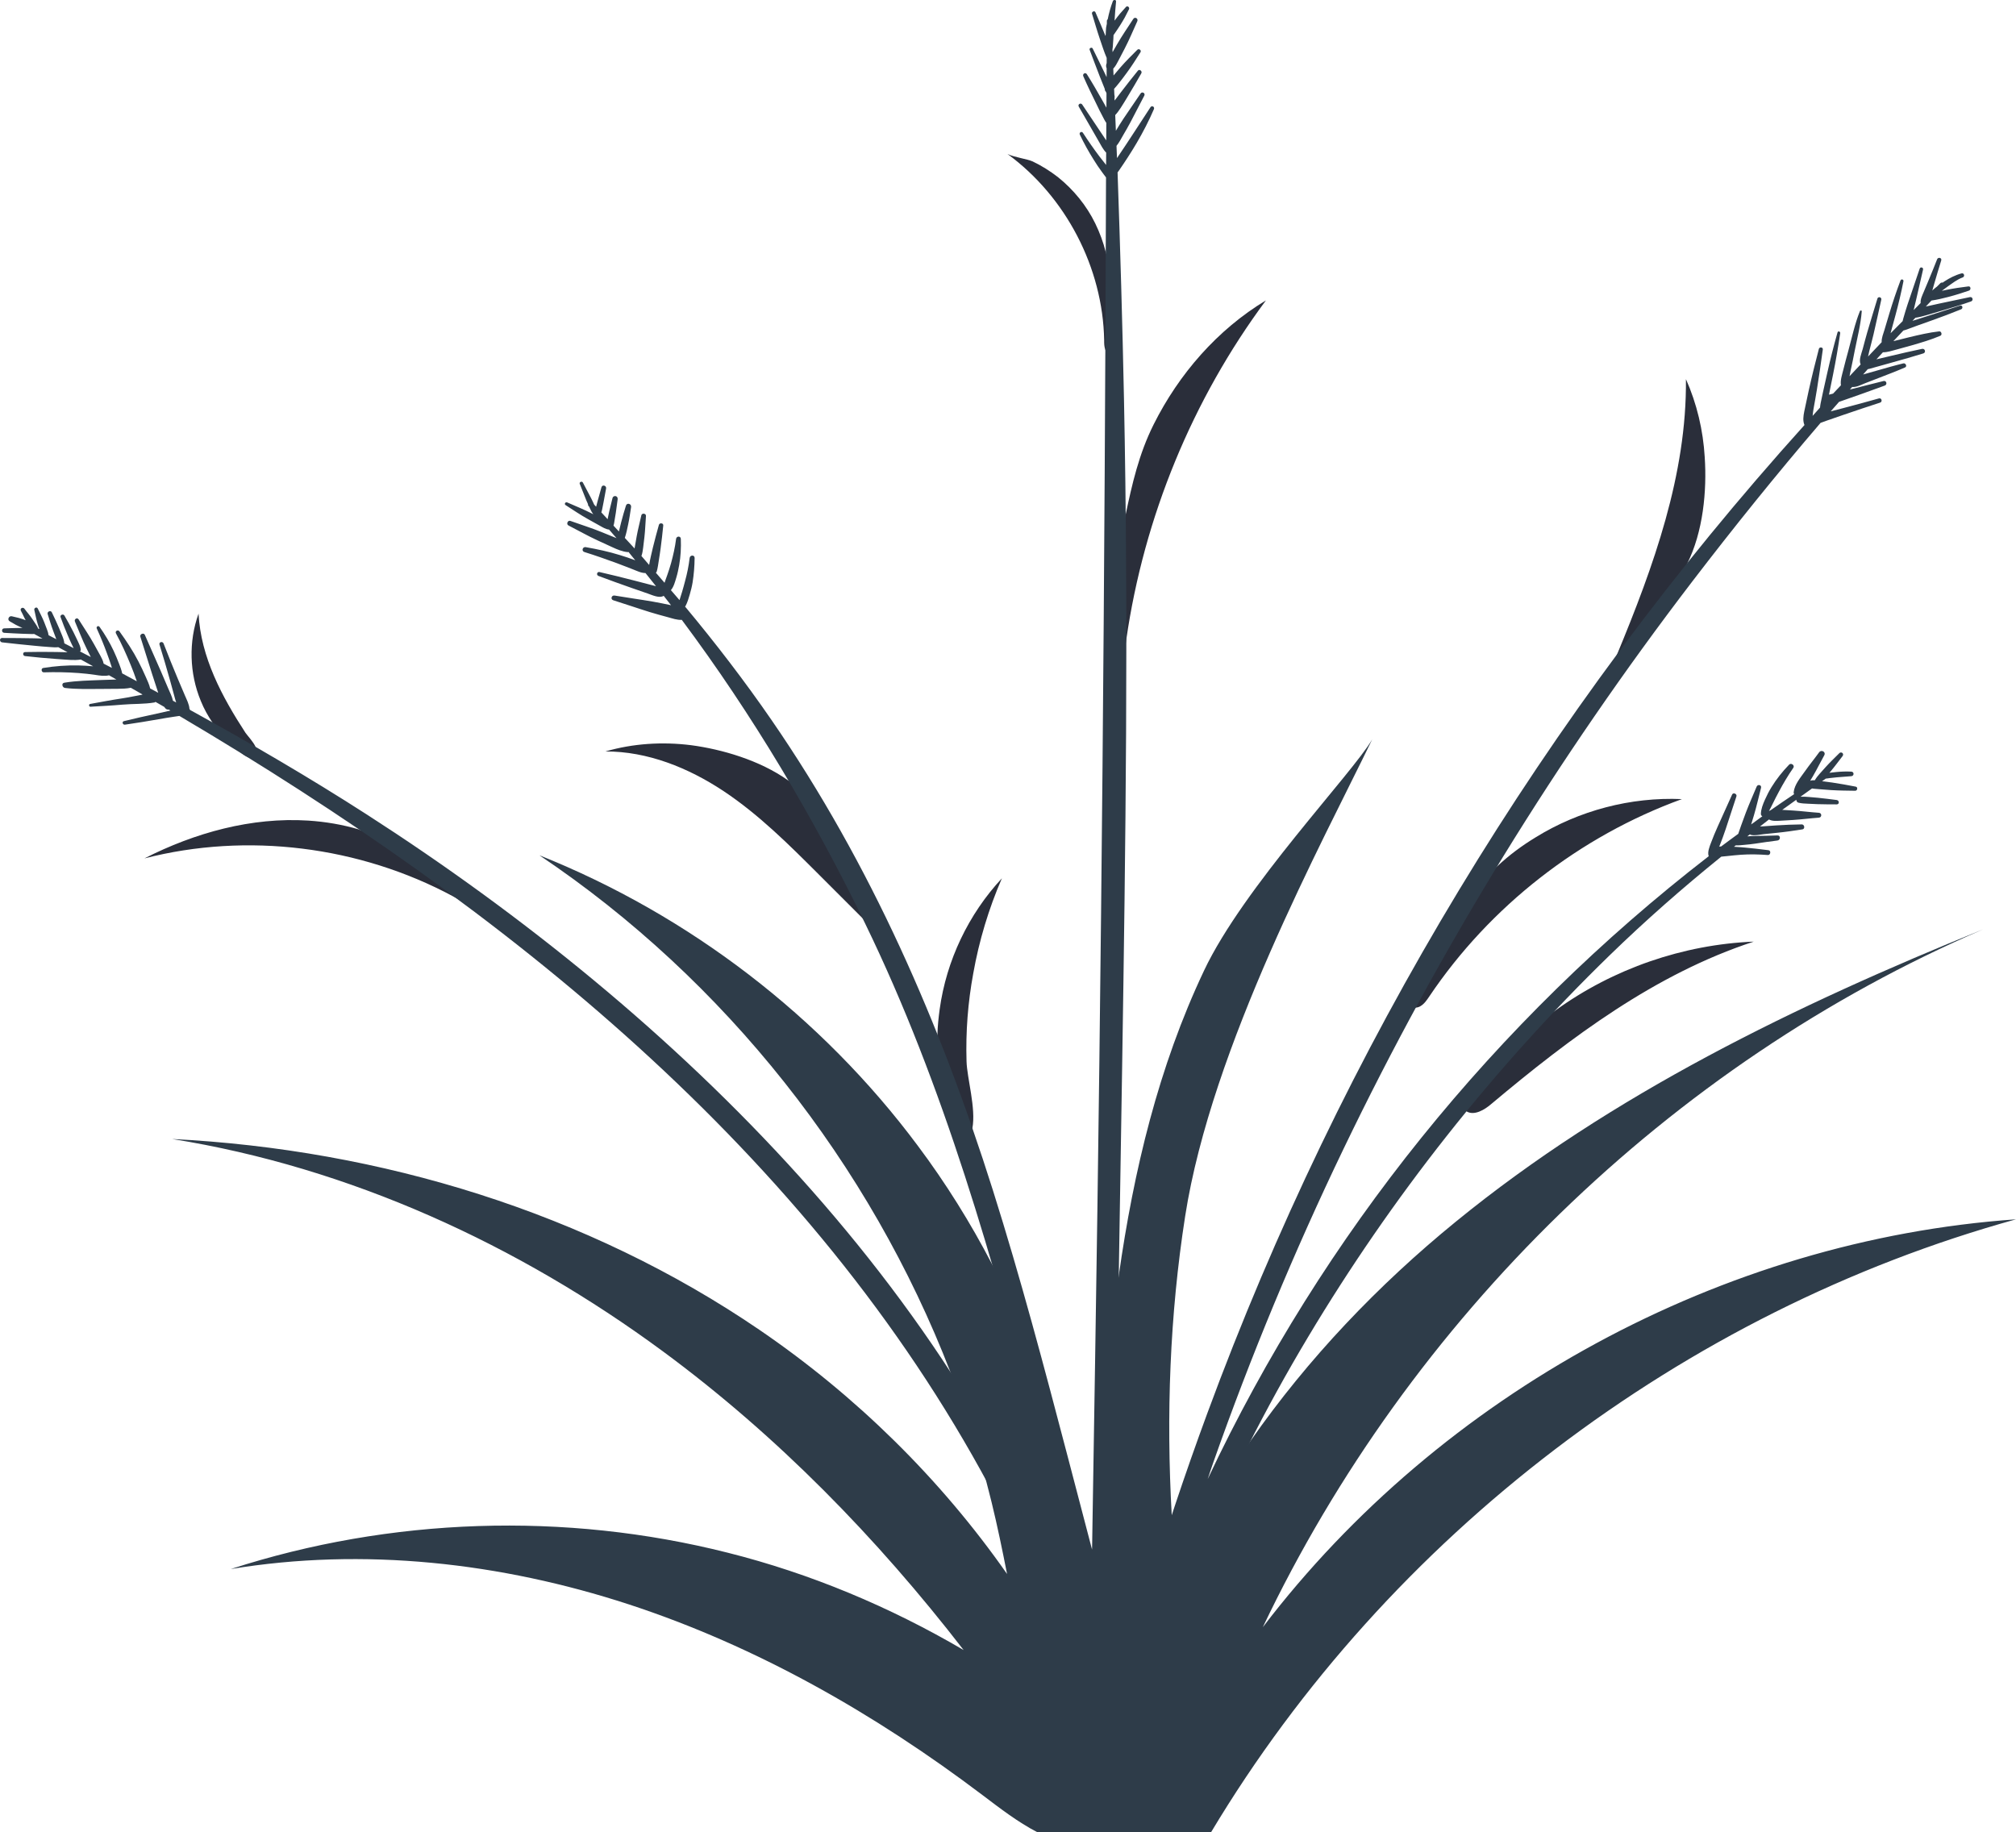
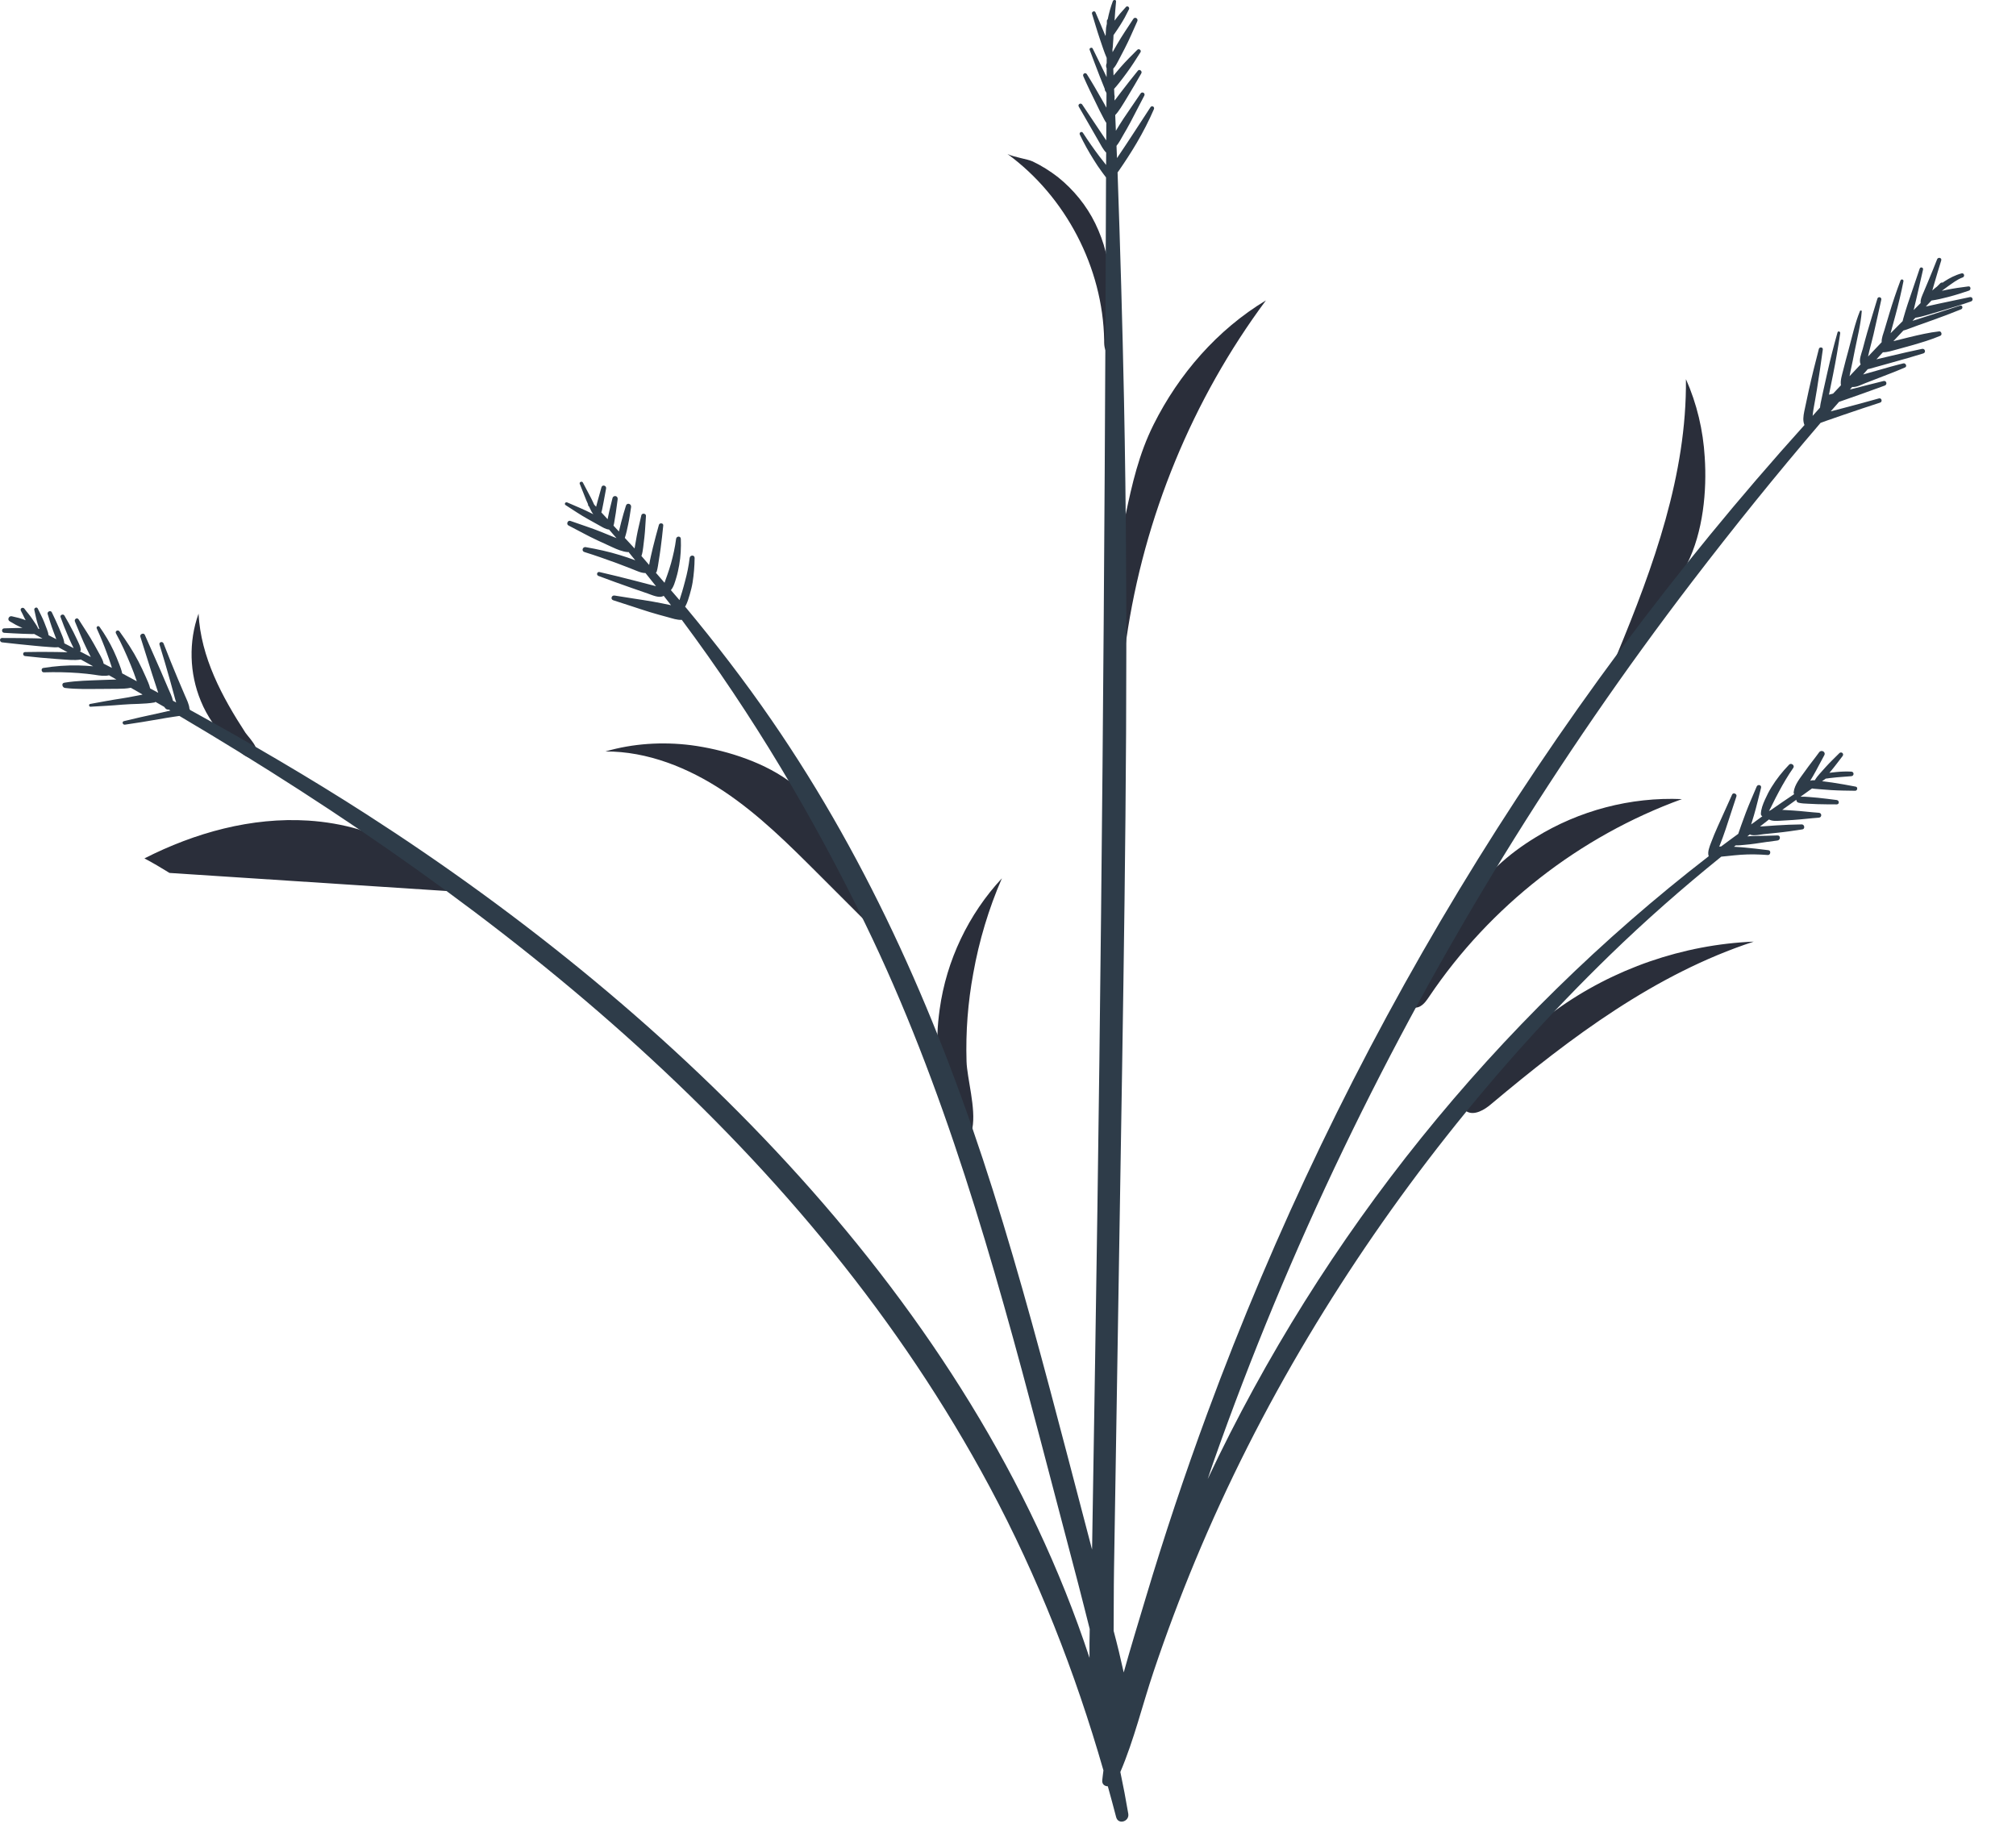
<svg xmlns="http://www.w3.org/2000/svg" fill="#000000" height="81.8" preserveAspectRatio="xMidYMid meet" version="1" viewBox="3.0 7.1 90.0 81.8" width="90" zoomAndPan="magnify">
  <g id="change1_1">
-     <path d="M79.104,27.513c-0.07-1.199-0.35-2.388-0.839-3.486c0.04,4.256-1.438,8.341-3.077,12.297 c-0.21,0.529-0.44,1.049-0.659,1.578c0.17-0.4,0.689-0.809,0.949-1.159 c0.31-0.419,0.589-0.849,0.849-1.299c0.46-0.809,0.819-1.548,1.409-2.258c0.22-0.28,0.42-0.579,0.579-0.909 C79.035,30.85,79.204,29.012,79.104,27.513z M47.727,46.314c-1.488,1.598-2.477,3.666-2.777,5.844 c-0.05,0.37-0.09,0.739-0.1,1.119c-0.03,0.889,0.05,1.788,0.24,2.657 c0.1,0.479,0.559,2.947,1.159,1.998c0.08-0.13,0.13-0.29,0.16-0.46c0.17-0.889-0.24-2.238-0.26-2.987 c-0.04-1.319,0.06-2.627,0.3-3.926C46.708,49.101,47.138,47.672,47.727,46.314z M14.412,40.46v-0.01 c-0.11-0.24-0.35-0.489-0.45-0.629c-1.049-1.608-1.998-3.377-2.098-5.324c-0.45,1.249-0.41,2.667,0.1,3.896 c0.14,0.35,0.32,0.669,0.529,0.979c0.26,0.38,0.569,0.729,0.919,1.039 c0.1,0.08,0.28,0.26,0.469,0.39c0.18,0.12,0.36,0.19,0.489,0.08 C14.502,40.779,14.492,40.62,14.412,40.46z M23.443,46.913c-1.139-1.349-2.697-2.278-4.395-2.767 c0,0,0-0.01-0.01-0.01c-0.739-0.22-1.508-0.35-2.278-0.4c-2.527-0.16-5.055,0.539-7.312,1.688 c4.585-1.179,9.61-0.549,13.786,1.698c0.38,0.2,0.749,0.42,1.119,0.649L23.443,46.913z M41.634,47.103 c-0.24-0.569-0.529-1.119-0.869-1.638c-0.48-0.729-0.839-1.518-1.309-2.248 c-0.31-0.499-0.759-0.929-1.279-1.279c-1.259-0.899-2.967-1.389-4.325-1.568c-1.279-0.16-2.587-0.08-3.826,0.28 c1.878-0.01,3.706,0.729,5.274,1.768c1.578,1.049,2.917,2.388,4.256,3.726c0.639,0.639,1.299,1.299,1.948,1.948 c0.21,0.21,0.429,0.43,0.649,0.649C41.893,48.481,41.783,47.472,41.634,47.103z M52.902,22.618 c-0.14-1.399-0.16-2.887-0.539-4.266c-0.11-0.44-0.27-0.869-0.469-1.279 c-0.39-0.799-0.969-1.508-1.668-2.068c-0.35-0.27-0.729-0.509-1.129-0.699 c-0.25-0.11-0.839-0.19-1.119-0.33c2.607,1.908,4.256,5.075,4.315,8.311c0,0.14,0,0.29,0.05,0.419 c0,0,0.01,0,0,0.01c0.02,0.04,0.04,0.08,0.07,0.11c0.11,0.15,0.39,0.18,0.469,0.01 C52.912,22.768,52.902,22.688,52.902,22.618z M54.5,26.055c-0.659,1.319-0.959,2.657-1.249,4.026 c-0.16,0.769-0.32,1.558-0.539,2.348c-0.2,0.709-0.4,1.339-0.37,2.088 c0.03,0.569,0.11,1.139,0.23,1.688c0.09,0.469,0.499,1.219,0.46,1.688c0.06-0.749,0.14-1.498,0.25-2.248 c0.789-5.454,2.947-10.709,6.233-15.134C57.347,21.819,55.629,23.797,54.5,26.055z M72.461,52.197 c-0.709,0.489-1.369,1.049-1.988,1.668l-1.019,0.719c-0.16,0.41-0.589,0.639-0.899,0.949 c-0.31,0.32-0.48,0.889-0.13,1.159c0.02,0.01,0.03,0.02,0.05,0.03 c0.34,0.2,0.799-0.07,1.109-0.34c3.536-2.967,7.312-5.804,11.708-7.242 C78.135,49.27,75.019,50.349,72.461,52.197z M71.552,44.486c-0.609,0.37-1.189,0.799-1.708,1.289 c-0.749,0.669-1.409,1.448-1.958,2.297c-0.429,0.649-2.717,3.197-2.018,3.926 c0.09,0.09,0.21,0.12,0.34,0.09c0.08-0.01,0.15-0.03,0.21-0.07 c0.17-0.1,0.28-0.27,0.39-0.43c2.707-4.026,6.713-7.152,11.278-8.811 C75.798,42.677,73.49,43.287,71.552,44.486z" fill="#2a2e3a" />
+     <path d="M79.104,27.513c-0.07-1.199-0.35-2.388-0.839-3.486c0.04,4.256-1.438,8.341-3.077,12.297 c-0.21,0.529-0.44,1.049-0.659,1.578c0.17-0.4,0.689-0.809,0.949-1.159 c0.31-0.419,0.589-0.849,0.849-1.299c0.46-0.809,0.819-1.548,1.409-2.258c0.22-0.28,0.42-0.579,0.579-0.909 C79.035,30.85,79.204,29.012,79.104,27.513z M47.727,46.314c-1.488,1.598-2.477,3.666-2.777,5.844 c-0.05,0.37-0.09,0.739-0.1,1.119c-0.03,0.889,0.05,1.788,0.24,2.657 c0.1,0.479,0.559,2.947,1.159,1.998c0.08-0.13,0.13-0.29,0.16-0.46c0.17-0.889-0.24-2.238-0.26-2.987 c-0.04-1.319,0.06-2.627,0.3-3.926C46.708,49.101,47.138,47.672,47.727,46.314z M14.412,40.46v-0.01 c-0.11-0.24-0.35-0.489-0.45-0.629c-1.049-1.608-1.998-3.377-2.098-5.324c-0.45,1.249-0.41,2.667,0.1,3.896 c0.14,0.35,0.32,0.669,0.529,0.979c0.26,0.38,0.569,0.729,0.919,1.039 c0.1,0.08,0.28,0.26,0.469,0.39c0.18,0.12,0.36,0.19,0.489,0.08 C14.502,40.779,14.492,40.62,14.412,40.46z M23.443,46.913c-1.139-1.349-2.697-2.278-4.395-2.767 c0,0,0-0.01-0.01-0.01c-0.739-0.22-1.508-0.35-2.278-0.4c-2.527-0.16-5.055,0.539-7.312,1.688 c0.38,0.2,0.749,0.42,1.119,0.649L23.443,46.913z M41.634,47.103 c-0.24-0.569-0.529-1.119-0.869-1.638c-0.48-0.729-0.839-1.518-1.309-2.248 c-0.31-0.499-0.759-0.929-1.279-1.279c-1.259-0.899-2.967-1.389-4.325-1.568c-1.279-0.16-2.587-0.08-3.826,0.28 c1.878-0.01,3.706,0.729,5.274,1.768c1.578,1.049,2.917,2.388,4.256,3.726c0.639,0.639,1.299,1.299,1.948,1.948 c0.21,0.21,0.429,0.43,0.649,0.649C41.893,48.481,41.783,47.472,41.634,47.103z M52.902,22.618 c-0.14-1.399-0.16-2.887-0.539-4.266c-0.11-0.44-0.27-0.869-0.469-1.279 c-0.39-0.799-0.969-1.508-1.668-2.068c-0.35-0.27-0.729-0.509-1.129-0.699 c-0.25-0.11-0.839-0.19-1.119-0.33c2.607,1.908,4.256,5.075,4.315,8.311c0,0.14,0,0.29,0.05,0.419 c0,0,0.01,0,0,0.01c0.02,0.04,0.04,0.08,0.07,0.11c0.11,0.15,0.39,0.18,0.469,0.01 C52.912,22.768,52.902,22.688,52.902,22.618z M54.5,26.055c-0.659,1.319-0.959,2.657-1.249,4.026 c-0.16,0.769-0.32,1.558-0.539,2.348c-0.2,0.709-0.4,1.339-0.37,2.088 c0.03,0.569,0.11,1.139,0.23,1.688c0.09,0.469,0.499,1.219,0.46,1.688c0.06-0.749,0.14-1.498,0.25-2.248 c0.789-5.454,2.947-10.709,6.233-15.134C57.347,21.819,55.629,23.797,54.5,26.055z M72.461,52.197 c-0.709,0.489-1.369,1.049-1.988,1.668l-1.019,0.719c-0.16,0.41-0.589,0.639-0.899,0.949 c-0.31,0.32-0.48,0.889-0.13,1.159c0.02,0.01,0.03,0.02,0.05,0.03 c0.34,0.2,0.799-0.07,1.109-0.34c3.536-2.967,7.312-5.804,11.708-7.242 C78.135,49.27,75.019,50.349,72.461,52.197z M71.552,44.486c-0.609,0.37-1.189,0.799-1.708,1.289 c-0.749,0.669-1.409,1.448-1.958,2.297c-0.429,0.649-2.717,3.197-2.018,3.926 c0.09,0.09,0.21,0.12,0.34,0.09c0.08-0.01,0.15-0.03,0.21-0.07 c0.17-0.1,0.28-0.27,0.39-0.43c2.707-4.026,6.713-7.152,11.278-8.811 C75.798,42.677,73.49,43.287,71.552,44.486z" fill="#2a2e3a" />
  </g>
  <g id="change2_1">
    <path d="M90.941,20.365c-0.444,0.092-0.887,0.184-1.331,0.281c-0.212,0.046-0.424,0.092-0.636,0.14 c0.085-0.088,0.167-0.179,0.252-0.268c0.251-0.036,0.499-0.094,0.743-0.158 c0.316-0.082,0.623-0.179,0.932-0.285c0.095-0.033,0.088-0.202-0.025-0.188c-0.322,0.04-0.639,0.085-0.957,0.149 c-0.077,0.015-0.154,0.033-0.231,0.049c0.081-0.061,0.161-0.122,0.244-0.18 c0.219-0.152,0.434-0.327,0.687-0.418c0.112-0.04,0.069-0.212-0.05-0.181 c-0.268,0.07-0.536,0.207-0.766,0.358c-0.026,0.017-0.051,0.036-0.077,0.054 c-0.035-0.008-0.071-0.005-0.105,0.028c-0.052,0.051-0.102,0.104-0.154,0.155 c-0.009,0.007-0.019,0.013-0.029,0.02c-0.058,0.044-0.112,0.094-0.167,0.142 C89.267,20.068,89.266,20.074,89.261,20.079c0.033-0.115,0.066-0.231,0.099-0.346 c0.097-0.336,0.198-0.671,0.302-1.005c0.037-0.12-0.14-0.163-0.184-0.051c-0.129,0.328-0.261,0.654-0.397,0.978 c-0.067,0.16-0.135,0.319-0.201,0.479c-0.065,0.158-0.153,0.323-0.138,0.496 c-0.104,0.104-0.207,0.209-0.311,0.313c0.041-0.166,0.08-0.332,0.119-0.498 c0.102-0.436,0.203-0.872,0.3-1.309c0.022-0.099-0.118-0.136-0.15-0.042 c-0.146,0.424-0.289,0.848-0.431,1.273c-0.068,0.204-0.141,0.408-0.202,0.615 c-0.033,0.111-0.066,0.223-0.098,0.334c-0.012,0.042-0.022,0.082-0.031,0.123 c-0.178,0.18-0.359,0.357-0.536,0.538c0.004-0.018,0.009-0.039,0.013-0.055c0.068-0.25,0.136-0.499,0.204-0.749 c0.136-0.499,0.255-1.006,0.356-1.513c0.017-0.087-0.101-0.118-0.132-0.036c-0.183,0.484-0.349,0.978-0.498,1.474 c-0.074,0.248-0.148,0.496-0.222,0.744c-0.041,0.138-0.134,0.362-0.12,0.535 c-0.205,0.211-0.404,0.428-0.608,0.641c0.021-0.09,0.038-0.179,0.056-0.248 c0.064-0.25,0.131-0.499,0.19-0.75c0.119-0.512,0.23-1.027,0.345-1.54 c0.025-0.112-0.14-0.159-0.173-0.048c-0.152,0.503-0.308,1.005-0.455,1.509 c-0.072,0.247-0.136,0.498-0.203,0.747c-0.051,0.188-0.185,0.492-0.089,0.68 c-0.167,0.175-0.332,0.352-0.498,0.528c0.017-0.087,0.032-0.172,0.049-0.247c0.068-0.294,0.124-0.591,0.182-0.886 c0.116-0.581,0.269-1.171,0.315-1.763c0.004-0.05-0.065-0.05-0.081-0.011c-0.229,0.565-0.357,1.179-0.517,1.765 c-0.079,0.29-0.159,0.581-0.23,0.873c-0.051,0.211-0.138,0.453-0.101,0.674 c-0.116,0.125-0.235,0.247-0.351,0.372c-0.061,0.016-0.123,0.03-0.184,0.047 c0.002-0.009,0.004-0.018,0.006-0.027c0.059-0.293,0.118-0.586,0.178-0.879 c0.123-0.61,0.229-1.223,0.318-1.839c0.011-0.077-0.098-0.113-0.12-0.033 c-0.169,0.596-0.321,1.196-0.456,1.801c-0.065,0.291-0.13,0.583-0.195,0.874 c-0.02,0.088-0.037,0.177-0.056,0.265c-0.001,0.003-0.001,0.006-0.002,0.008c-0.014,0.066-0.03,0.132-0.042,0.199 c-0.012,0.069-0.026,0.139-0.03,0.208c-0.112,0.122-0.219,0.248-0.331,0.371 c0.012-0.107,0.023-0.214,0.042-0.318c0.051-0.29,0.106-0.58,0.152-0.871c0.092-0.593,0.184-1.185,0.262-1.779 c0.013-0.102-0.151-0.12-0.176-0.024c-0.163,0.622-0.318,1.248-0.457,1.876 c-0.067,0.305-0.134,0.612-0.196,0.919c-0.04,0.2-0.071,0.421,0.01,0.605 c-11.601,12.871-20.632,27.78-26.662,44.13c-1.003,2.719-1.92,5.469-2.75,8.245 c-0.328,1.097-0.669,2.203-0.979,3.318c-0.136-0.622-0.286-1.242-0.45-1.858 c0.008-0.919,0.002-1.838,0.017-2.744c0.04-2.487,0.081-4.974,0.121-7.461c0.081-4.977,0.163-9.953,0.241-14.93 c0.157-9.954,0.287-19.907,0.083-29.861c-0.069-3.373-0.167-6.746-0.286-10.118 c0.017-0.023,0.037-0.047,0.049-0.065c0.283-0.409,0.555-0.825,0.807-1.254 c0.284-0.485,0.544-0.987,0.766-1.504c0.044-0.102-0.088-0.185-0.152-0.089c-0.499,0.757-0.985,1.524-1.496,2.273 c-0.007-0.182-0.016-0.365-0.022-0.547c0.114-0.136,0.201-0.309,0.286-0.457c0.112-0.195,0.229-0.387,0.332-0.587 c0.208-0.399,0.415-0.798,0.623-1.197c0.057-0.11-0.096-0.198-0.165-0.097c-0.253,0.372-0.506,0.745-0.76,1.117 c-0.121,0.178-0.231,0.364-0.344,0.548c-0.009-0.234-0.019-0.468-0.029-0.701 c0.091-0.095,0.168-0.206,0.242-0.317c0.11-0.165,0.208-0.337,0.312-0.506c0.21-0.343,0.411-0.692,0.611-1.041 c0.053-0.092-0.082-0.207-0.153-0.118c-0.252,0.313-0.503,0.626-0.746,0.947 c-0.098,0.129-0.197,0.258-0.294,0.388c-0.001-0.034-0.003-0.067-0.004-0.101 c0.011-0.051,0.009-0.106-0.007-0.164c-0.004-0.086-0.007-0.172-0.011-0.258c0.078-0.085,0.151-0.175,0.223-0.265 c0.12-0.148,0.231-0.302,0.345-0.455c0.218-0.295,0.413-0.605,0.609-0.915 c0.055-0.087-0.069-0.18-0.141-0.109c-0.257,0.256-0.514,0.51-0.752,0.784c-0.104,0.12-0.208,0.24-0.309,0.363 c-0.005-0.102-0.008-0.204-0.013-0.306c0.095-0.095,0.169-0.243,0.211-0.322c0.098-0.187,0.195-0.374,0.293-0.562 c0.209-0.4,0.382-0.82,0.569-1.231c0.054-0.12-0.105-0.218-0.179-0.104c-0.244,0.377-0.503,0.749-0.727,1.139 c-0.066,0.115-0.132,0.23-0.198,0.345c-0.002-0.043-0.003-0.085-0.005-0.128 c0.021-0.097,0.021-0.211,0.026-0.271c0.012-0.12,0.017-0.241,0.022-0.362 c0.03-0.042,0.059-0.084,0.087-0.126c0.073-0.109,0.149-0.216,0.217-0.328c0.067-0.112,0.14-0.222,0.201-0.338 c0.064-0.119,0.124-0.241,0.185-0.361c0.042-0.083-0.067-0.181-0.135-0.104 c-0.088,0.1-0.179,0.198-0.266,0.299c-0.086,0.1-0.163,0.207-0.243,0.312 c0.02-0.285,0.037-0.571,0.067-0.854c0.009-0.087-0.115-0.089-0.142-0.019c-0.102,0.267-0.174,0.538-0.231,0.814 c-0.021,0.015-0.037,0.038-0.037,0.073c0,0.042-0.001,0.084-0.001,0.125c-0.01,0.062-0.027,0.122-0.035,0.186 c-0.012,0.102-0.009,0.203-0.016,0.304c-0.005,0.018-0.01,0.036-0.011,0.054 c-0.142-0.355-0.298-0.705-0.447-1.057c-0.037-0.088-0.181-0.025-0.153,0.065c0.115,0.373,0.222,0.751,0.348,1.121 c0.096,0.281,0.188,0.575,0.307,0.853c-0,0.076-0.001,0.152-0.001,0.228c-0.033,0.087-0.034,0.168-0.001,0.235 c-0,0.132-0.002,0.264-0.002,0.395c-0.019-0.04-0.037-0.079-0.055-0.119 c-0.183-0.39-0.378-0.771-0.566-1.159c-0.036-0.075-0.166-0.022-0.136,0.057c0.154,0.401,0.299,0.805,0.458,1.204 c0.072,0.181,0.142,0.363,0.217,0.542c-0,0.043,0.01,0.085,0.044,0.119 c0.001,0.001,0.003,0.001,0.004,0.002c0.009,0.024,0.019,0.045,0.029,0.071 c-0.001,0.215-0.003,0.43-0.003,0.645c-0.06-0.106-0.118-0.212-0.178-0.318 c-0.226-0.396-0.45-0.792-0.696-1.177c-0.065-0.102-0.204-0.014-0.158,0.092c0.182,0.42,0.385,0.83,0.586,1.241 c0.094,0.192,0.184,0.387,0.288,0.574c0.031,0.057,0.085,0.176,0.154,0.266c-0.001,0.261-0.003,0.522-0.004,0.783 c-0.022-0.031-0.043-0.063-0.064-0.094c-0.111-0.166-0.222-0.331-0.332-0.496 c-0.225-0.337-0.451-0.673-0.676-1.01c-0.064-0.095-0.213-0.011-0.155,0.091 c0.202,0.35,0.404,0.701,0.605,1.051c0.099,0.172,0.198,0.344,0.297,0.517 c0.094,0.164,0.186,0.352,0.322,0.486c-0.001,0.184-0.002,0.368-0.003,0.551 c-0.102-0.128-0.204-0.256-0.303-0.386c-0.257-0.34-0.5-0.691-0.732-1.048 c-0.057-0.087-0.182-0.012-0.138,0.081c0.186,0.39,0.395,0.766,0.626,1.132 c0.111,0.176,0.224,0.353,0.35,0.519c0.061,0.081,0.123,0.173,0.193,0.258 c-0.054,17.566-0.202,35.127-0.485,52.693c-0.045,2.819-0.091,5.637-0.136,8.456 c-0.001,0.037-0.002,0.075-0.003,0.112c-0.362-1.381-0.723-2.762-1.085-4.143 c-1.046-3.989-2.103-7.977-3.345-11.911c-2.344-7.422-5.448-14.547-9.874-20.974 c-1.206-1.751-2.504-3.439-3.866-5.075c0.005-0.007,0.014-0.007,0.019-0.016c0.087-0.165,0.141-0.342,0.192-0.521 c0.05-0.176,0.097-0.355,0.126-0.535c0.058-0.362,0.087-0.729,0.091-1.095c0.001-0.147-0.206-0.138-0.222,0 c-0.041,0.346-0.11,0.687-0.202,1.023c-0.045,0.164-0.085,0.329-0.136,0.492 c-0.038,0.122-0.077,0.244-0.115,0.366c-0.126-0.15-0.257-0.296-0.384-0.445c0.13-0.151,0.184-0.371,0.241-0.559 c0.056-0.183,0.095-0.372,0.129-0.561c0.069-0.387,0.088-0.776,0.073-1.169c-0.005-0.139-0.194-0.131-0.211,0 c-0.046,0.367-0.128,0.732-0.226,1.089c-0.049,0.179-0.109,0.354-0.169,0.529 c-0.038,0.112-0.084,0.226-0.121,0.342c-0.129-0.15-0.257-0.3-0.387-0.449c0.012-0.016,0.031-0.025,0.037-0.047 c0.05-0.169,0.069-0.349,0.098-0.523c0.029-0.169,0.052-0.338,0.076-0.508 c0.049-0.343,0.082-0.686,0.119-1.031c0.012-0.113-0.167-0.132-0.195-0.026 c-0.091,0.335-0.186,0.667-0.266,1.005c-0.061,0.256-0.124,0.519-0.169,0.782 c-0.116-0.132-0.227-0.268-0.344-0.399c0.043-0.12,0.062-0.254,0.077-0.374 c0.019-0.157,0.037-0.314,0.056-0.471c0.037-0.311,0.043-0.629,0.069-0.941c0.01-0.118-0.182-0.144-0.207-0.028 c-0.065,0.308-0.15,0.614-0.205,0.923c-0.027,0.156-0.056,0.311-0.082,0.467 c-0.005,0.028-0.009,0.059-0.014,0.088c-0.143-0.159-0.291-0.314-0.436-0.472 c0.067-0.198,0.108-0.407,0.151-0.61c0.054-0.253,0.089-0.51,0.129-0.765c0.023-0.148-0.184-0.214-0.23-0.063 c-0.074,0.246-0.152,0.492-0.213,0.742c-0.032,0.134-0.07,0.272-0.101,0.41 c-0.08-0.087-0.161-0.174-0.241-0.262c0.03-0.088,0.038-0.189,0.055-0.281 c0.018-0.098,0.035-0.196,0.049-0.295c0.027-0.198,0.054-0.396,0.081-0.594c0.009-0.064-0.015-0.128-0.083-0.146 c-0.061-0.017-0.131,0.02-0.146,0.083c-0.048,0.196-0.096,0.393-0.144,0.589 c-0.024,0.096-0.043,0.194-0.062,0.291c-0.004,0.022-0.007,0.045-0.012,0.067 c-0.094-0.101-0.186-0.204-0.281-0.304c0.013-0.04,0.024-0.081,0.032-0.116 c0.024-0.107,0.044-0.215,0.064-0.323c0.039-0.209,0.077-0.417,0.116-0.626 c0.025-0.134-0.17-0.192-0.207-0.057c-0.057,0.204-0.113,0.407-0.17,0.611 c-0.024,0.086-0.046,0.172-0.068,0.258c-0.029-0.031-0.057-0.063-0.087-0.094 c-0.044-0.095-0.086-0.191-0.135-0.284c-0.123-0.235-0.247-0.469-0.37-0.703 c-0.039-0.075-0.171-0.022-0.139,0.059c0.098,0.245,0.195,0.491,0.293,0.736c0.023,0.057,0.05,0.113,0.075,0.169 c-0.004,0.03,0.003,0.061,0.029,0.089c0.008,0.009,0.015,0.018,0.023,0.026c0.011,0.024,0.021,0.047,0.032,0.071 c0.042,0.092,0.09,0.185,0.153,0.267c-0.024-0.012-0.048-0.024-0.072-0.037 c-0.355-0.181-0.727-0.332-1.092-0.491c-0.081-0.035-0.149,0.071-0.071,0.121 c0.334,0.214,0.663,0.439,1.01,0.631c0.173,0.097,0.347,0.193,0.52,0.29c0.115,0.064,0.265,0.159,0.408,0.169 c0.111,0.128,0.224,0.256,0.334,0.385c-0.005-0.002-0.01-0.005-0.015-0.007c-0.225-0.092-0.451-0.183-0.676-0.275 c-0.45-0.183-0.913-0.324-1.369-0.489c-0.118-0.043-0.198,0.146-0.086,0.203 c0.433,0.22,0.853,0.462,1.295,0.665c0.221,0.102,0.442,0.203,0.663,0.305 c0.219,0.101,0.446,0.198,0.689,0.22c0.012,0.001,0.02-0.007,0.031-0.009c0.103,0.123,0.202,0.25,0.304,0.374 c-0.226-0.088-0.457-0.162-0.688-0.233c-0.5-0.154-1.008-0.264-1.523-0.354 c-0.141-0.025-0.202,0.174-0.06,0.218c0.49,0.152,0.974,0.324,1.456,0.5 c0.233,0.085,0.462,0.18,0.694,0.267c0.176,0.067,0.381,0.174,0.577,0.171c0.157,0.195,0.315,0.391,0.47,0.588 c-0.07-0.019-0.138-0.036-0.199-0.052c-0.26-0.069-0.521-0.135-0.781-0.203 c-0.512-0.133-1.026-0.258-1.541-0.377c-0.114-0.026-0.155,0.133-0.048,0.173 c0.488,0.183,0.977,0.362,1.47,0.533c0.246,0.085,0.492,0.171,0.738,0.256c0.188,0.065,0.517,0.223,0.704,0.099 c0.109,0.14,0.22,0.279,0.328,0.42c-0.27-0.057-0.541-0.114-0.813-0.161 c-0.568-0.098-1.139-0.174-1.707-0.271c-0.137-0.023-0.195,0.168-0.058,0.211 c0.547,0.17,1.087,0.36,1.635,0.529c0.268,0.083,0.54,0.156,0.811,0.229c0.174,0.047,0.409,0.131,0.612,0.116 c3.159,4.234,5.877,8.812,8.181,13.549c3.546,7.289,5.735,15.116,7.794,22.926 c0.571,2.166,1.137,4.332,1.706,6.498c0.18,0.688,0.353,1.385,0.53,2.082 c-0.009,0.43-0.014,0.86-0.009,1.289c-5.238-15.912-18.504-28.8-32.263-37.653 c-2.575-1.657-5.214-3.194-7.889-4.667c-0.005-0.019-0.017-0.032-0.029-0.048 c-0.011-0.204-0.123-0.412-0.201-0.596c-0.106-0.25-0.213-0.499-0.319-0.749 c-0.222-0.521-0.429-1.049-0.636-1.576c-0.043-0.109-0.216-0.068-0.181,0.05 c0.165,0.544,0.331,1.087,0.481,1.635c0.075,0.274,0.147,0.549,0.224,0.822 c0.012,0.043,0.027,0.085,0.04,0.127c-0.048-0.026-0.097-0.052-0.145-0.078 c-0.04-0.19-0.142-0.386-0.209-0.544c-0.111-0.262-0.221-0.523-0.335-0.783 c-0.238-0.537-0.475-1.074-0.711-1.613c-0.05-0.114-0.237-0.033-0.2,0.084 c0.176,0.552,0.349,1.105,0.523,1.659c0.085,0.272,0.175,0.542,0.265,0.813c0.003,0.01,0.007,0.021,0.011,0.031 c-0.12-0.065-0.241-0.13-0.361-0.195c-0.039-0.176-0.126-0.355-0.19-0.502 c-0.103-0.238-0.215-0.472-0.334-0.703c-0.242-0.47-0.538-0.915-0.847-1.343 c-0.067-0.092-0.211-0.013-0.155,0.091c0.248,0.454,0.457,0.922,0.654,1.4c0.096,0.232,0.184,0.467,0.265,0.705 c0.004,0.011,0.008,0.021,0.011,0.032c-0.218-0.116-0.434-0.236-0.653-0.352 c-0.029-0.146-0.085-0.292-0.135-0.422c-0.076-0.197-0.156-0.394-0.246-0.585c-0.178-0.378-0.386-0.728-0.628-1.069 c-0.054-0.076-0.163-0.012-0.125,0.073c0.167,0.366,0.321,0.742,0.459,1.12 c0.068,0.185,0.134,0.369,0.193,0.557c0.008,0.025,0.015,0.054,0.021,0.081c-0.122-0.064-0.245-0.126-0.367-0.19 c-0.021-0.124-0.095-0.262-0.135-0.337c-0.096-0.179-0.196-0.356-0.294-0.533 c-0.209-0.38-0.457-0.735-0.686-1.103c-0.067-0.107-0.213-0.014-0.165,0.097 c0.173,0.401,0.324,0.809,0.519,1.201c0.062,0.126,0.125,0.253,0.188,0.379c-0.162-0.084-0.324-0.167-0.486-0.251 c0.016-0.018,0.041-0.029,0.039-0.058c-0.007-0.146-0.075-0.272-0.135-0.403 c-0.06-0.132-0.125-0.261-0.189-0.391c-0.127-0.255-0.264-0.502-0.407-0.749 c-0.052-0.089-0.208-0.03-0.171,0.072c0.098,0.269,0.199,0.534,0.313,0.796 c0.056,0.129,0.11,0.258,0.171,0.385c0.032,0.068,0.063,0.137,0.099,0.203 c-0.139-0.072-0.278-0.143-0.416-0.215c-0.01-0.111-0.043-0.215-0.086-0.319 c-0.049-0.118-0.097-0.236-0.146-0.355c-0.1-0.242-0.214-0.476-0.327-0.712c-0.05-0.104-0.219-0.031-0.185,0.078 c0.077,0.247,0.151,0.495,0.242,0.738c0.045,0.119,0.089,0.239,0.134,0.358 c0.004,0.01,0.008,0.018,0.012,0.028c-0.115-0.059-0.23-0.119-0.346-0.178 c-0.013-0.091-0.04-0.176-0.074-0.265c-0.04-0.104-0.08-0.207-0.12-0.311 c-0.082-0.211-0.193-0.414-0.291-0.618c-0.043-0.088-0.174-0.025-0.153,0.065 c0.051,0.218,0.092,0.444,0.16,0.658c0.021,0.065,0.042,0.13,0.063,0.195 c-0.017-0.007-0.034-0.015-0.052-0.02c-0.002-0.005-0.003-0.012-0.005-0.017c-0.02-0.049-0.047-0.092-0.074-0.138 C4.573,34.927,4.516,34.843,4.458,34.759c-0.059-0.086-0.117-0.17-0.184-0.249 c-0.064-0.075-0.123-0.154-0.183-0.233c-0.07-0.092-0.213-0.015-0.158,0.092 c0.045,0.088,0.092,0.175,0.132,0.266c0.024,0.054,0.054,0.104,0.081,0.155 c-0.003-0.001-0.007-0.003-0.01-0.004c-0.099-0.034-0.198-0.072-0.3-0.098 c-0.102-0.026-0.204-0.049-0.307-0.073c-0.133-0.032-0.219,0.154-0.095,0.225 c0.091,0.052,0.18,0.105,0.272,0.156c0.091,0.05,0.19,0.09,0.285,0.133c0.004,0.002,0.009,0.003,0.013,0.005 c-0.272,0.001-0.544,0.013-0.816,0.02c-0.129,0.003-0.128,0.192,0,0.199c0.279,0.015,0.558,0.035,0.838,0.043 c0.137,0.004,0.274,0.009,0.411,0.012c0.027,0.001,0.058-0.004,0.088-0.004 c0.124,0.067,0.248,0.137,0.373,0.204c-0.127-0.003-0.254-0.009-0.381-0.011 c-0.474-0.009-0.948-0.013-1.422-0.013c-0.129,0-0.122,0.181,0,0.195c0.474,0.054,0.947,0.104,1.422,0.149 c0.233,0.022,0.465,0.046,0.698,0.059c0.108,0.006,0.256,0.024,0.387,0.007c0.138,0.075,0.275,0.151,0.413,0.226 c-0.163-0.004-0.327-0.007-0.49-0.011c-0.469-0.01-0.936-0.006-1.405,0.003c-0.118,0.002-0.113,0.167,0,0.179 c0.46,0.05,0.918,0.097,1.379,0.128c0.225,0.015,0.451,0.035,0.677,0.046 c0.122,0.006,0.284,0.004,0.432-0.02c0.183,0.102,0.367,0.199,0.55,0.302c-0.216-0.018-0.433-0.034-0.65-0.038 c-0.532-0.011-1.053,0.028-1.579,0.113c-0.111,0.018-0.084,0.199,0.026,0.195 c0.516-0.016,1.038-0.007,1.552,0.031c0.252,0.019,0.502,0.046,0.752,0.084c0.195,0.029,0.412,0.067,0.608,0.017 c0.11,0.062,0.219,0.126,0.329,0.188c-0.209,0.006-0.418,0.012-0.628,0.021c-0.567,0.025-1.137,0.028-1.698,0.122 c-0.144,0.024-0.089,0.219,0.032,0.234c0.523,0.064,1.05,0.044,1.576,0.044c0.263-0,0.525-0.002,0.788-0.006 c0.182-0.003,0.386-0.006,0.573-0.046c0.168,0.096,0.336,0.192,0.504,0.288 c0.004,0.007,0.01,0.013,0.014,0.019c-0.309,0.056-0.618,0.123-0.926,0.17c-0.472,0.071-0.941,0.16-1.41,0.246 c-0.069,0.013-0.053,0.127,0.017,0.123c0.477-0.027,0.955-0.051,1.431-0.093 c0.475-0.042,0.963-0.017,1.433-0.098c0.018-0.003,0.023-0.019,0.037-0.026 c0.13,0.076,0.261,0.148,0.392,0.224c0.031,0.042,0.059,0.085,0.113,0.11 c0.028,0.013,0.062,0.01,0.096,0.012c0.023,0.014,0.046,0.028,0.069,0.042 c-0.201,0.048-0.401,0.094-0.603,0.136c-0.494,0.103-0.983,0.218-1.473,0.336c-0.105,0.025-0.058,0.173,0.044,0.158 c0.502-0.074,1-0.151,1.499-0.241c0.24-0.043,0.48-0.083,0.721-0.118c0.07-0.01,0.141-0.021,0.211-0.031 c14.491,8.563,28.154,19.451,36.173,34.419c2.142,3.998,3.824,8.287,5.079,12.659 c-0.017,0.147-0.039,0.293-0.053,0.44c-0.017,0.182,0.109,0.267,0.249,0.27 c0.126,0.458,0.253,0.916,0.371,1.375c0.091,0.357,0.6,0.2,0.542-0.149 c-0.105-0.626-0.224-1.247-0.354-1.865c0.617-1.447,0.986-3.003,1.487-4.491 c0.56-1.667,1.178-3.314,1.853-4.938c1.433-3.449,3.126-6.79,5.043-9.995 c3.718-6.217,8.265-11.989,13.461-17.038c1.592-1.547,3.258-3.011,4.983-4.404 c0.09-0.01,0.181-0.017,0.271-0.027c0.204-0.022,0.407-0.044,0.611-0.058c0.401-0.028,0.797-0.018,1.198,0.012 c0.121,0.009,0.151-0.198,0.029-0.215c-0.4-0.055-0.803-0.094-1.204-0.131 c-0.113-0.01-0.225-0.016-0.338-0.023c0.026-0.021,0.053-0.041,0.08-0.062 c0.127,0.007,0.263-0.012,0.378-0.022c0.166-0.015,0.331-0.031,0.495-0.056 c0.329-0.05,0.658-0.098,0.989-0.139c0.14-0.017,0.149-0.232,0-0.226c-0.339,0.013-0.677,0.02-1.015,0.024 c-0.11,0.001-0.218,0.01-0.327,0.017c0.001-0.002,0.002-0.003,0.002-0.005 c0.037-0.029,0.074-0.058,0.112-0.087c0.012,0.008,0.021,0.02,0.036,0.024 c0.18,0.047,0.397-0.011,0.58-0.031c0.193-0.021,0.387-0.04,0.58-0.059 c0.385-0.039,0.764-0.094,1.146-0.154c0.127-0.02,0.095-0.224-0.03-0.222 c-0.388,0.006-0.773,0.019-1.16,0.046c-0.193,0.014-0.387,0.028-0.58,0.041 c-0.039,0.003-0.082,0.004-0.123,0.005c0.135-0.102,0.265-0.211,0.4-0.312 c0.141,0.079,0.335,0.065,0.488,0.057c0.196-0.01,0.392-0.023,0.587-0.035 c0.385-0.024,0.768-0.076,1.153-0.103c0.14-0.01,0.141-0.209,0-0.218c-0.385-0.026-0.767-0.077-1.153-0.101 c-0.161-0.01-0.323-0.019-0.484-0.029c0.208-0.153,0.421-0.3,0.63-0.452 c0.001,0.059,0.033,0.116,0.093,0.131c0.144,0.036,0.29,0.041,0.438,0.047 c0.139,0.006,0.279,0.013,0.418,0.019c0.284,0.011,0.569,0.007,0.853,0.01c0.129,0.001,0.121-0.18,0-0.195 c-0.279-0.034-0.557-0.073-0.837-0.1c-0.134-0.013-0.268-0.023-0.402-0.035 c-0.126-0.011-0.252-0.019-0.378-0.011c0.172-0.123,0.343-0.248,0.516-0.37 c0.029,0.004,0.058,0.01,0.088,0.013c0.091,0.009,0.182,0.016,0.274,0.023 c0.169,0.015,0.339,0.028,0.508,0.038c0.352,0.021,0.703,0.024,1.056,0.029c0.103,0.002,0.131-0.164,0.025-0.184 c-0.351-0.066-0.7-0.133-1.054-0.184c-0.149-0.021-0.298-0.039-0.448-0.057 c0.056-0.038,0.109-0.08,0.165-0.118c0.059-0.003,0.12-0.016,0.174-0.023c0.104-0.013,0.209-0.025,0.314-0.034 c0.218-0.019,0.436-0.032,0.654-0.051c0.129-0.011,0.132-0.195,0-0.203c-0.224-0.013-0.443-0.004-0.666,0.017 c-0.105,0.009-0.21,0.021-0.314,0.035c0-0-0-0-0-0c0.02-0.023,0.04-0.046,0.06-0.07 c0.183-0.216,0.351-0.449,0.525-0.672c0.033-0.042,0.04-0.097,0-0.138c-0.037-0.038-0.101-0.037-0.138,0 c-0.201,0.203-0.412,0.4-0.603,0.612c-0.094,0.105-0.189,0.21-0.283,0.316 c-0.077,0.086-0.151,0.18-0.21,0.281c-0.002,0.002-0.005,0.003-0.007,0.005 c-0.071-0.006-0.139-0.001-0.202,0.022c0.042-0.07,0.085-0.14,0.126-0.21c0.177-0.303,0.33-0.621,0.502-0.927 c0.085-0.152-0.131-0.27-0.229-0.134c-0.207,0.287-0.432,0.56-0.635,0.85c-0.194,0.278-0.466,0.587-0.502,0.936 c-0.003,0.032,0.006,0.059,0.022,0.082c-0.351,0.238-0.704,0.473-1.05,0.718 c-0.027,0.009-0.051,0.023-0.075,0.037c0.058-0.102,0.11-0.207,0.16-0.31c0.09-0.187,0.186-0.372,0.284-0.555 c0.194-0.364,0.407-0.724,0.643-1.063c0.078-0.112-0.095-0.24-0.187-0.144 c-0.299,0.311-0.565,0.643-0.791,1.012c-0.109,0.178-0.203,0.362-0.288,0.553 c-0.088,0.197-0.178,0.421-0.181,0.64c-0,0.044,0.028,0.079,0.064,0.102 c-0.167,0.119-0.332,0.241-0.498,0.362c0.042-0.136,0.084-0.272,0.124-0.408c0.119-0.405,0.213-0.819,0.317-1.227 c0.033-0.13-0.147-0.171-0.196-0.054c-0.161,0.385-0.332,0.768-0.481,1.158 c-0.073,0.191-0.141,0.383-0.211,0.575c-0.035,0.096-0.068,0.192-0.1,0.289 c-0.01,0.029-0.019,0.058-0.03,0.087c-0.254,0.188-0.511,0.372-0.763,0.563 c-0.031,0.001-0.059,0.004-0.088,0.006c0.009-0.021,0.02-0.041,0.029-0.062 c0.091-0.233,0.178-0.468,0.257-0.705c0.162-0.491,0.323-0.982,0.484-1.474c0.037-0.112-0.143-0.191-0.193-0.081 c-0.216,0.478-0.432,0.956-0.646,1.434c-0.105,0.235-0.206,0.475-0.296,0.717 c-0.06,0.161-0.171,0.423-0.102,0.601c-9.528,7.368-17.215,16.871-22.368,27.809 c0.082-0.238,0.157-0.478,0.241-0.715c1.681-4.776,3.626-9.457,5.82-14.02 c4.303-8.948,9.542-17.461,15.577-25.345c1.84-2.403,3.747-4.77,5.723-7.076 c0.093-0.032,0.186-0.069,0.272-0.099c0.264-0.093,0.529-0.183,0.793-0.274c0.529-0.183,1.06-0.358,1.592-0.531 c0.119-0.038,0.07-0.222-0.052-0.188c-0.538,0.151-1.076,0.298-1.617,0.439 c-0.178,0.046-0.356,0.092-0.535,0.139c0.123-0.142,0.249-0.282,0.372-0.424 c0.682-0.237,1.363-0.478,2.041-0.727c0.126-0.046,0.078-0.236-0.056-0.203 c-0.501,0.121-1,0.253-1.5,0.38c0.033-0.038,0.067-0.076,0.1-0.114 c0.194,0.015,0.393-0.095,0.569-0.164c0.201-0.078,0.403-0.157,0.605-0.234 c0.398-0.153,0.795-0.305,1.187-0.474c0.107-0.046,0.029-0.207-0.077-0.182c-0.411,0.1-0.816,0.217-1.223,0.334 c-0.19,0.055-0.381,0.108-0.572,0.162c0.07-0.078,0.138-0.159,0.208-0.237 c0.028-0.007,0.055-0.012,0.084-0.019c0.117-0.03,0.234-0.064,0.35-0.097c0.225-0.063,0.45-0.126,0.675-0.189 c0.459-0.128,0.917-0.256,1.372-0.399c0.13-0.041,0.076-0.23-0.056-0.203 c-0.467,0.096-0.931,0.205-1.395,0.315c-0.214,0.051-0.429,0.101-0.644,0.152 c0.096-0.106,0.195-0.209,0.291-0.314c0.206,0.001,0.414-0.072,0.61-0.123c0.226-0.059,0.45-0.121,0.674-0.186 c0.435-0.126,0.863-0.251,1.28-0.429c0.095-0.04,0.048-0.208-0.053-0.196 c-0.451,0.051-0.887,0.154-1.328,0.259c-0.219,0.052-0.436,0.105-0.654,0.163 c-0.02,0.005-0.041,0.01-0.062,0.015c0.148-0.16,0.299-0.316,0.447-0.475 c0.037-0.008,0.071-0.019,0.094-0.027c0.39-0.146,0.783-0.284,1.176-0.424 c0.439-0.156,0.876-0.32,1.307-0.496c0.099-0.04,0.062-0.201-0.046-0.166 c-0.707,0.234-1.419,0.45-2.126,0.682c0.044-0.046,0.087-0.093,0.131-0.139 c0.168-0.024,0.331-0.065,0.495-0.115c0.232-0.07,0.464-0.138,0.697-0.206c0.435-0.128,0.868-0.257,1.295-0.409 C91.111,20.511,91.065,20.339,90.941,20.365z" fill="#2e3c49" />
  </g>
  <g id="change3_1">
-     <path d="M93,61.538c-14.865,4.116-28.001,14.125-35.933,27.361h-7.762 c-0.869-0.45-1.668-1.069-2.447-1.658c-4.795-3.626-10.079-6.643-15.784-8.511 c-5.714-1.868-11.848-2.557-17.771-1.578c7.133-2.308,14.915-2.567,22.187-0.729 c3.696,0.929,7.242,2.417,10.529,4.345c-3.876-5.015-8.331-9.58-13.426-13.336 c-6.463-4.765-13.976-8.211-21.907-9.48c9.3,0.469,18.541,3.277,26.233,8.531 c4.286,2.927,8.062,6.633,11.039,10.889c-0.21-1.069-0.43-2.138-0.689-3.197 c-0.08-0.33-0.17-0.659-0.25-0.979c-0.45-1.638-0.969-3.257-1.588-4.835 c-3.596-9.31-10.059-17.512-18.351-23.076c6.683,2.667,12.597,7.202,16.892,12.966 c1.249,1.668,2.358,3.446,3.317,5.295c2.357,4.515,3.836,9.5,4.306,14.575l0.519,1.798 c-0.15-2.468-0.16-4.955,0.01-7.432c0.19-2.797,0.429-5.624,0.819-8.421 c0.669-4.715,1.778-9.34,3.806-13.626C58.506,46.713,63.371,41.639,64.26,40.11 c-2.218,4.575-7.173,13.716-8.351,21.288c-0.689,4.415-0.849,8.891-0.599,13.356 c0.03,0.809,0.09,1.618,0.16,2.428c0.949-2.008,2.088-3.936,3.366-5.764c2.557-3.666,5.694-6.953,9.15-9.77 c6.973-5.694,15.194-9.67,23.546-13.056c-14.015,6.034-25.603,17.392-32.157,31.157 C67.337,69.31,79.894,62.457,93,61.538z" fill="#2e3c49" />
-   </g>
+     </g>
</svg>